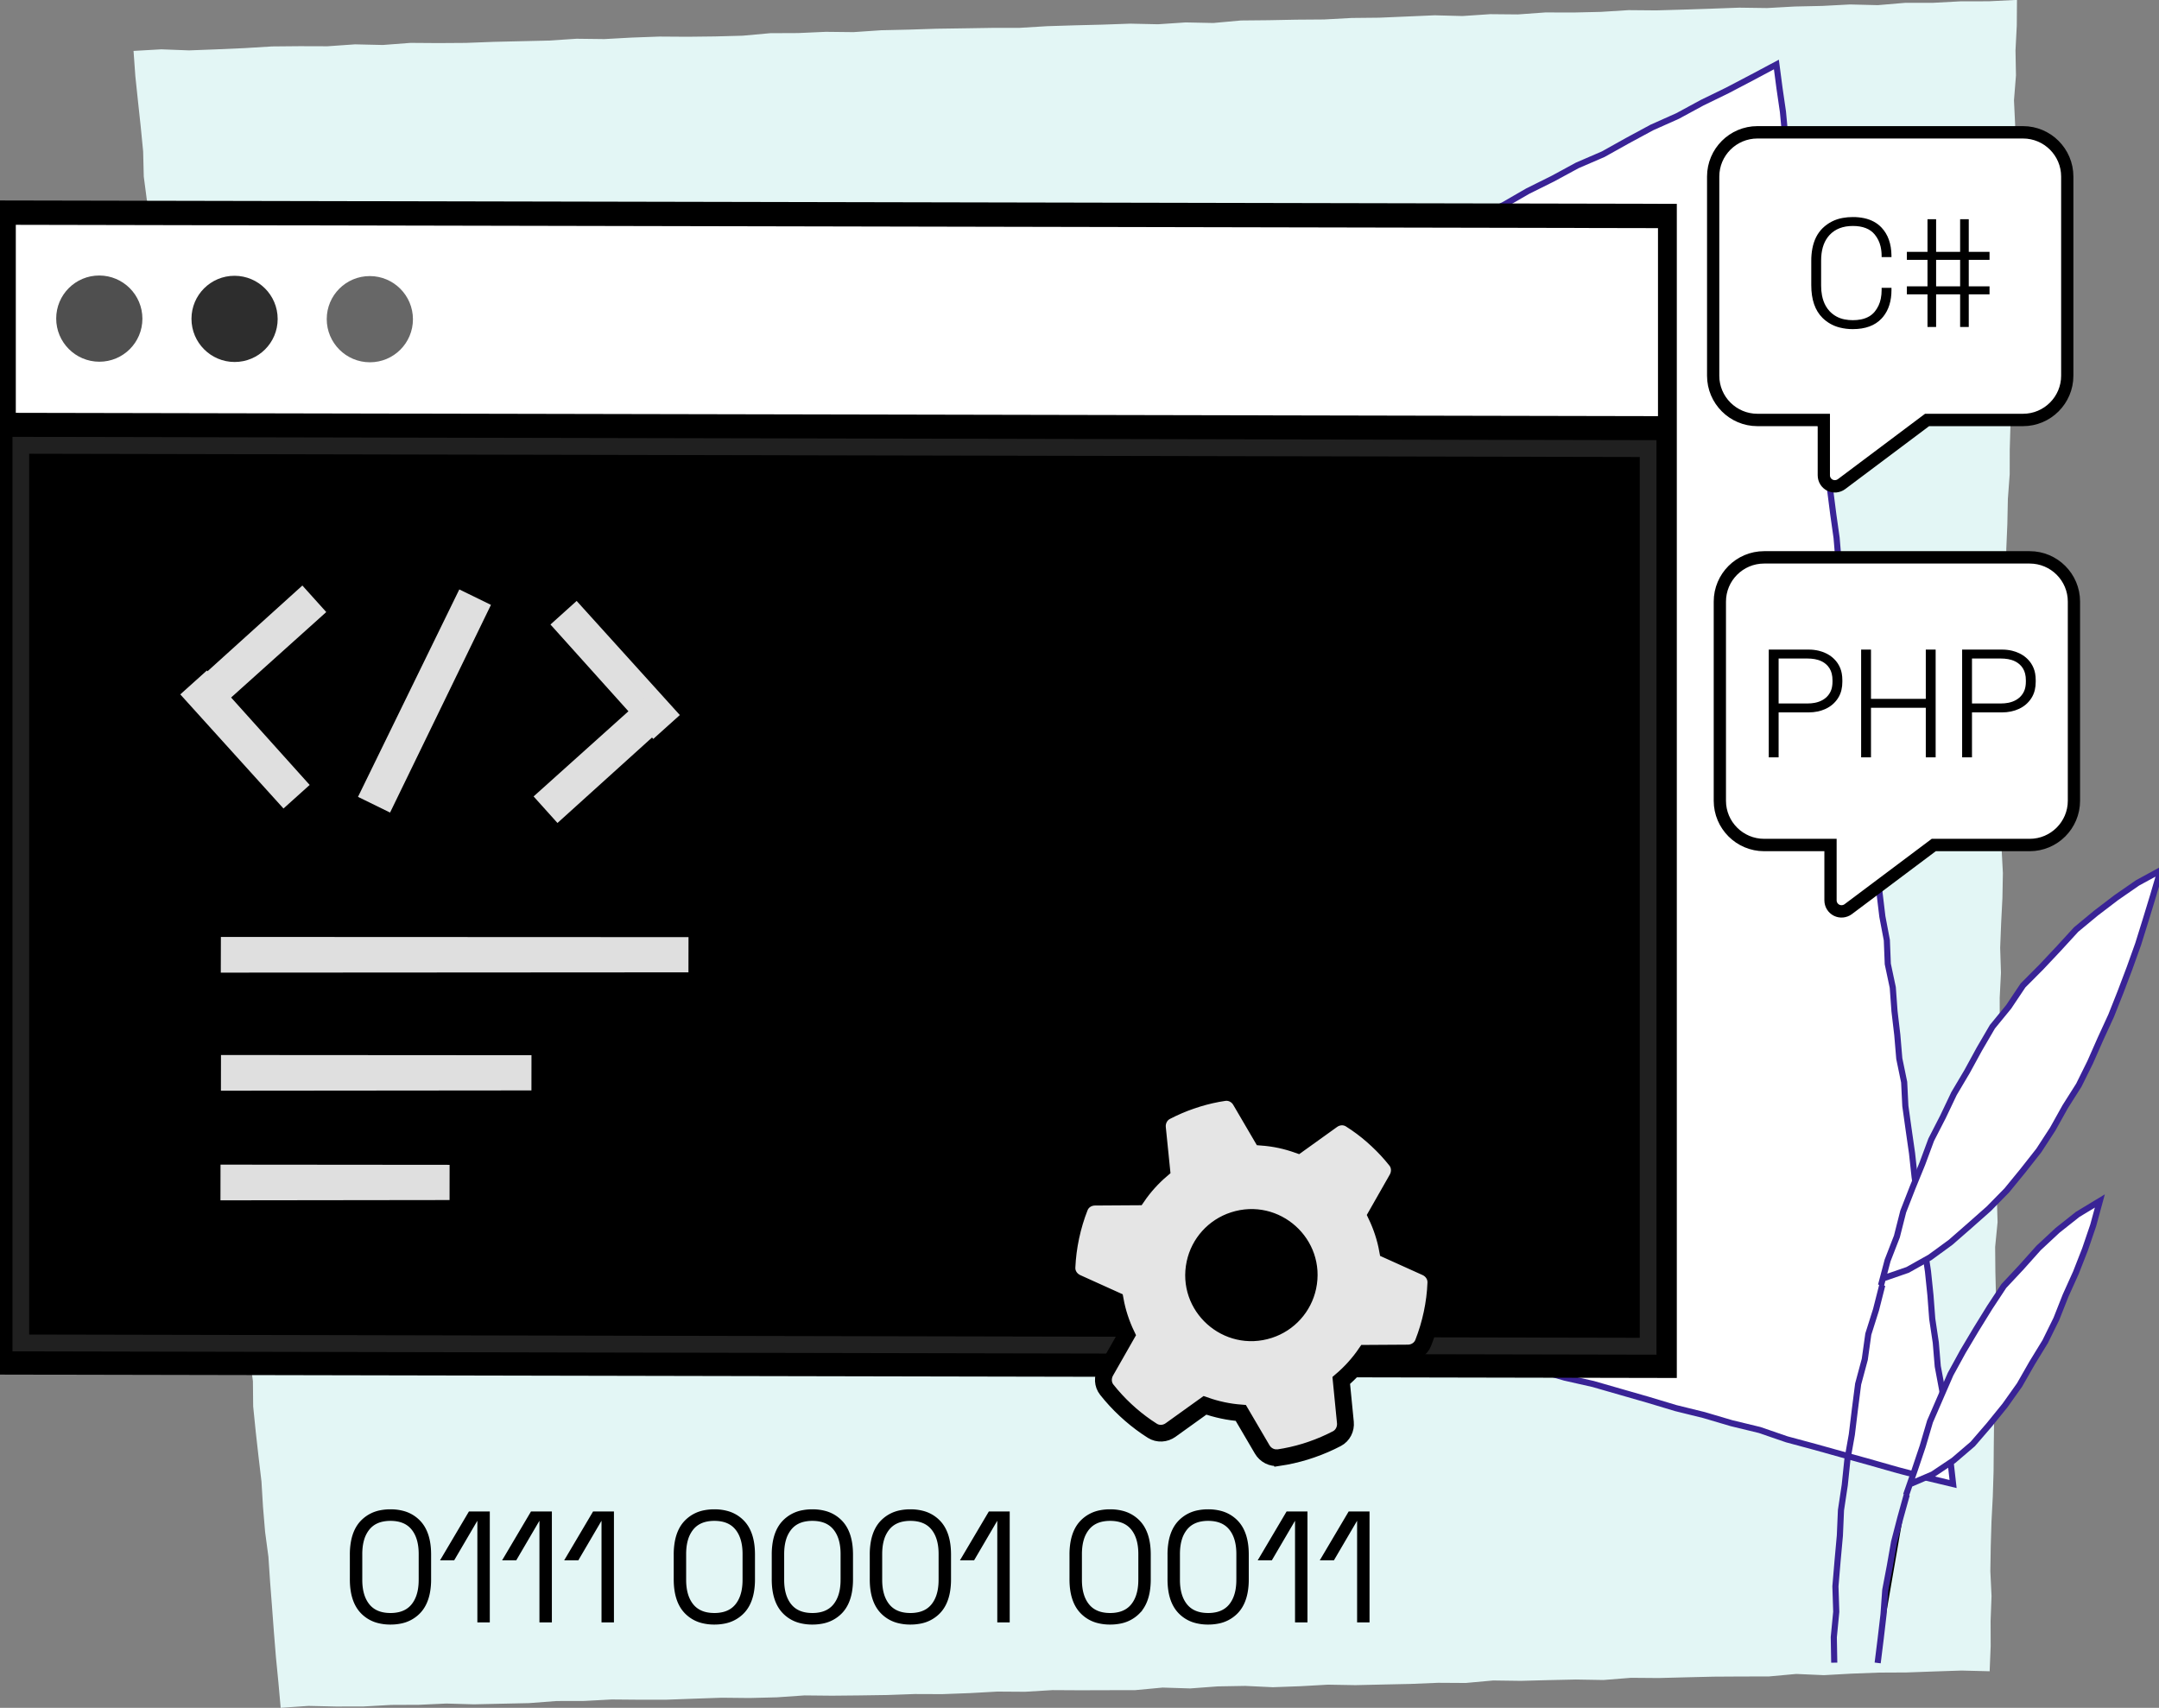
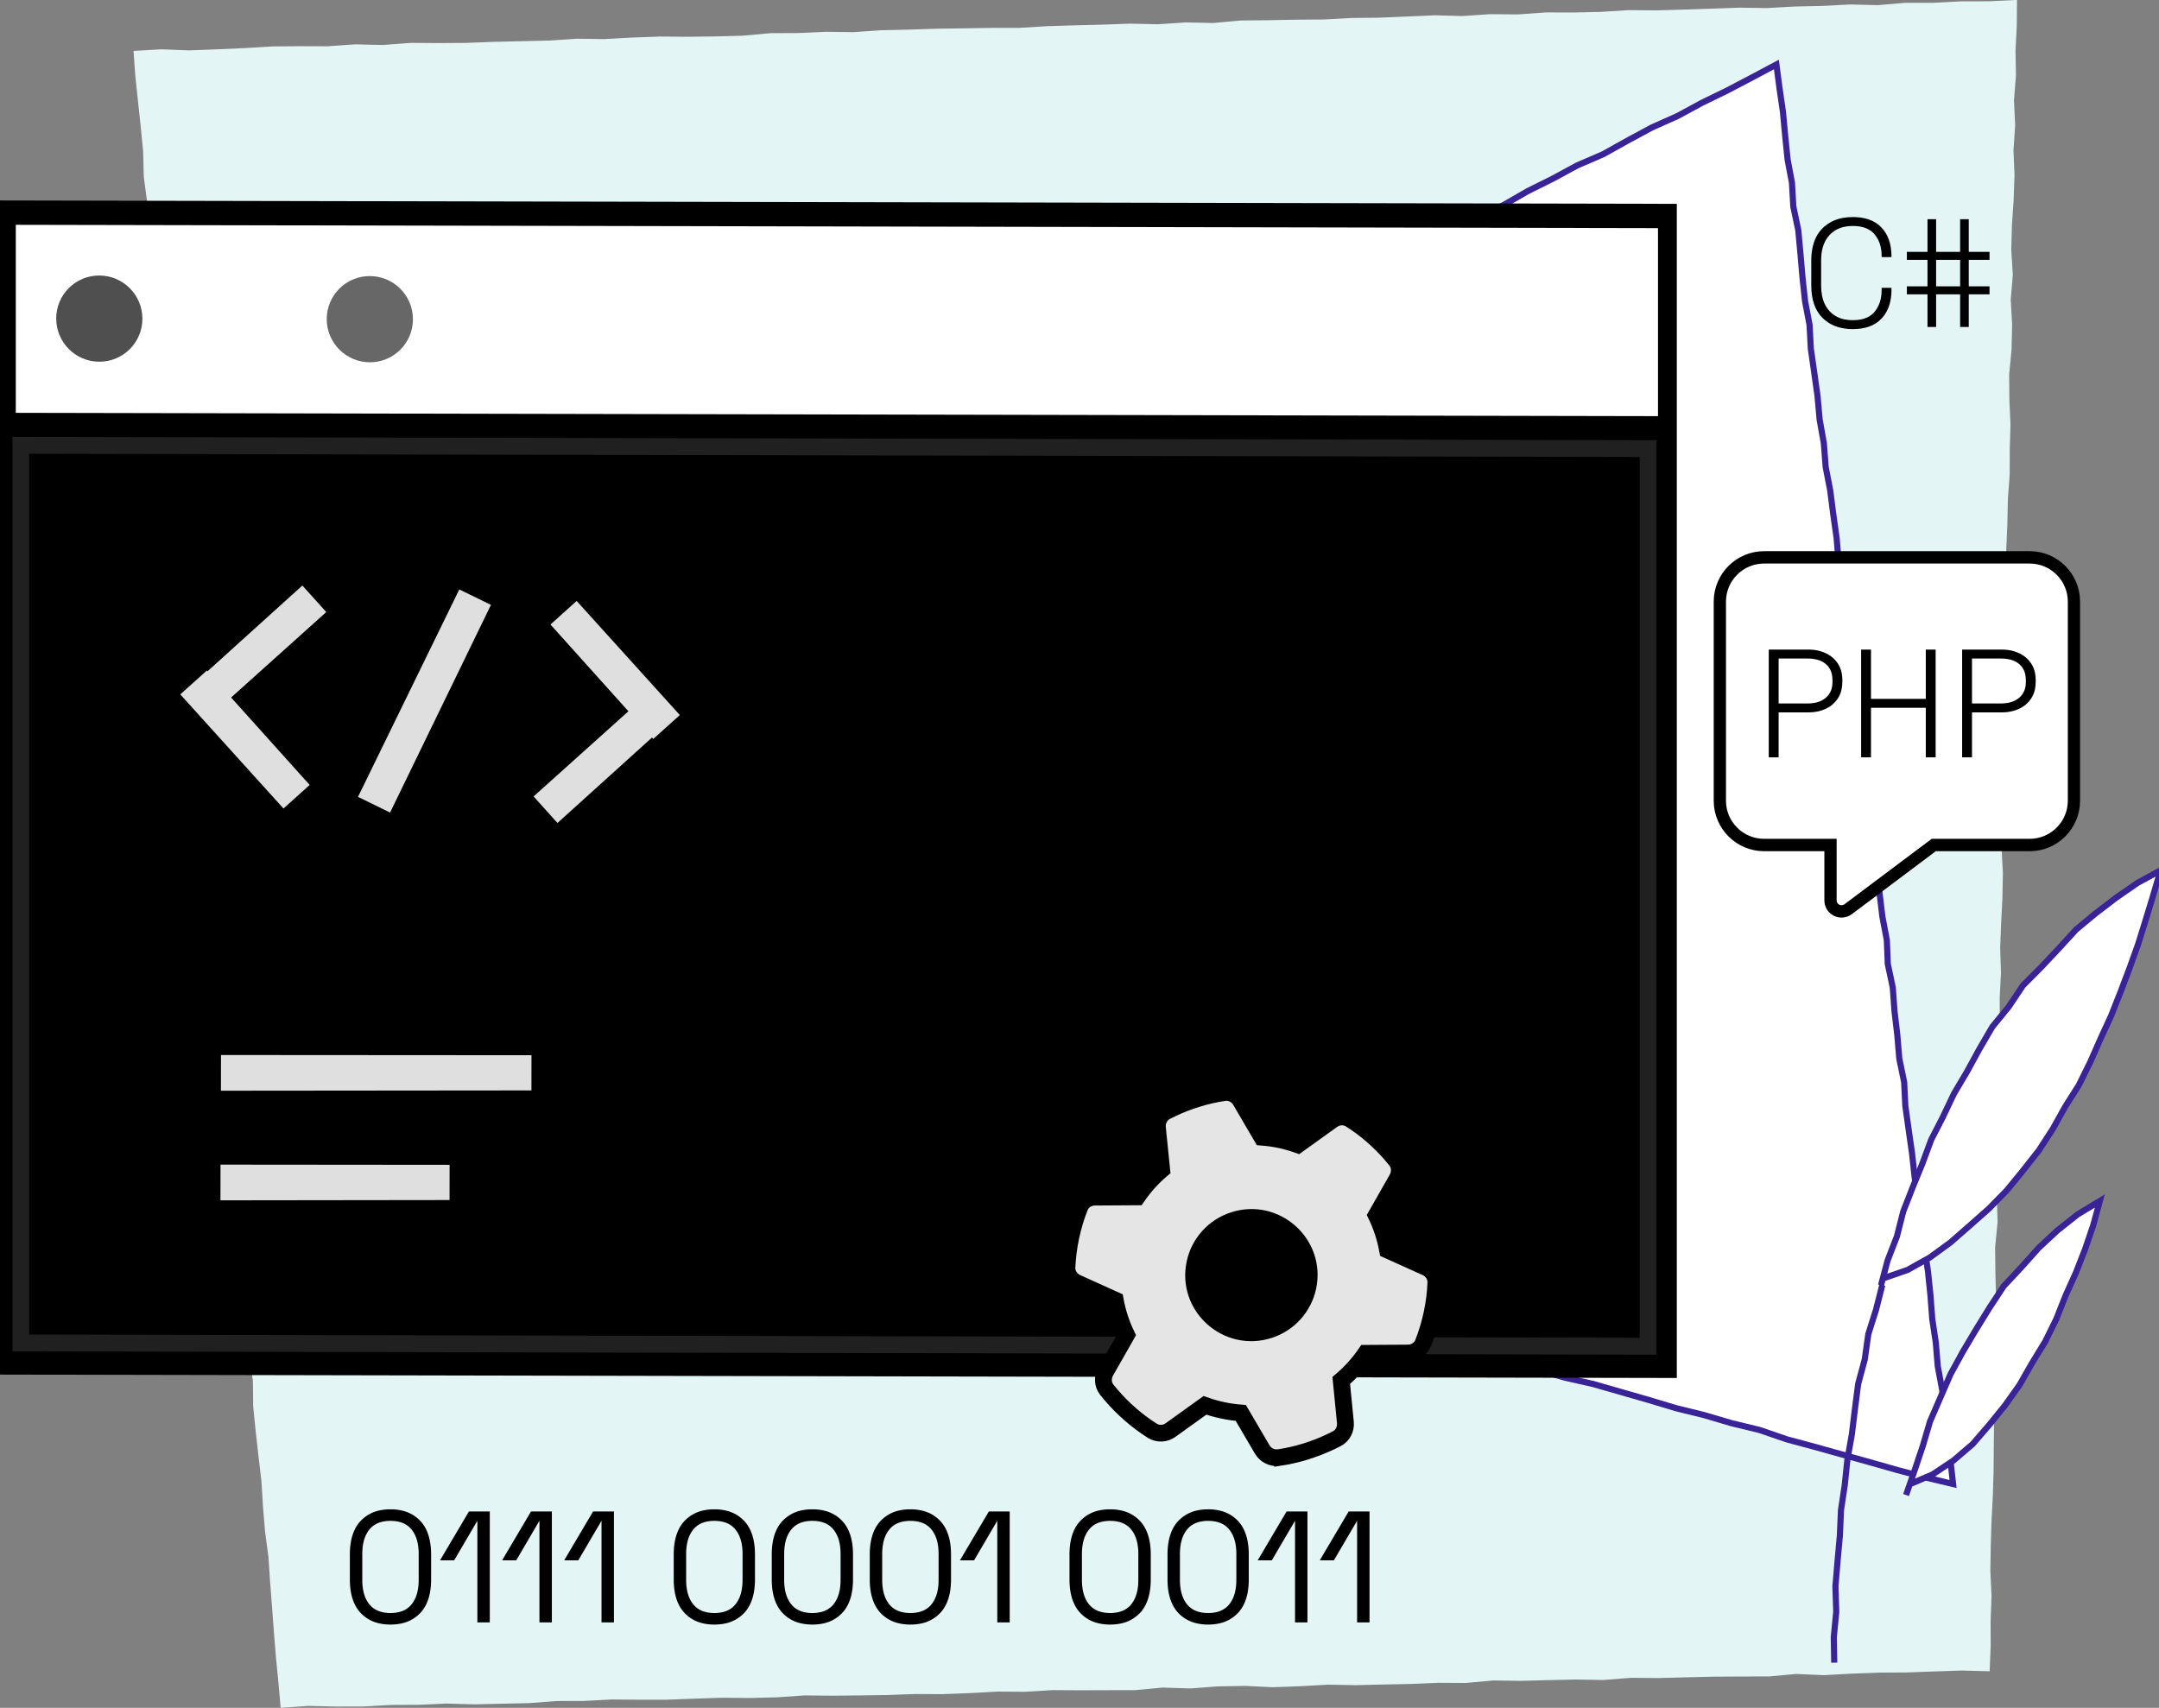
<svg xmlns="http://www.w3.org/2000/svg" width="701.23" height="554.75" viewBox="1856.8 -18.15 701.23 554.75">
  <rect x="1856.8" y="-18.15" width="701.23" height="554.75" fill="#808080" stroke="none" />
  <g transform="matrix(5.424 0 0 5.478 -6893 194.79)" shape-rendering="geometricprecision">
    <path d="m1732.3 60.23-1.678-0.042-1.649 0.054-1.649 0.059-1.65 8e-3 -1.649 0.062-1.648 0.09-1.653-0.072-1.647 0.149-1.65 2e-3 -1.65 0.01-1.65 0.039-1.649 0.042-1.651-0.013-1.647 0.13-1.652-0.028-1.649 0.035-1.65 0.043-1.651-0.022-1.647 0.148-1.651-0.01-1.648 0.067-1.65 0.035-1.65 0.037-1.651-0.028-1.648 0.091-1.65 0.06-1.652-0.078-1.65 0.029-1.647 0.121-1.652-0.051-1.646 0.152-1.651 3e-3 -1.651 5e-3 -1.65-9e-3 -1.648 0.098-1.65-0.011-1.649 0.09-1.649 0.061-1.651-6e-3 -1.649 0.058-1.65 0.024-1.65 0.016-1.652-0.016-1.647 0.113-1.649 0.041-1.652-0.017-1.649 0.056-1.649 0.06-1.651 2e-3 -1.651-0.014-1.649 0.087-1.65 4e-3 -1.648 0.125-1.65 0.035-1.65 0.037-1.652-0.047-1.649 0.075-1.651 7e-3 -1.648 0.092-1.651 4e-3 -1.653-0.037-1.668 0.112-0.136-1.506-0.147-1.487-0.122-1.489-0.112-1.489-0.116-1.489-0.101-1.491-0.199-1.483-0.126-1.489-0.091-1.491-0.177-1.485-0.168-1.485-0.152-1.487-0.016-1.497-0.2-1.483-0.097-1.491-0.143-1.487-0.214-1.482-0.119-1.49-0.049-1.494-0.205-1.483-0.054-1.494-0.217-1.482-0.146-1.487-0.105-1.491-0.062-1.493-0.148-1.486-0.152-1.487-0.207-1.483-0.017-1.497-0.126-1.489-0.229-1.481-0.151-1.487-0.033-1.495-0.194-1.484-0.109-1.489-0.146-1.487-0.191-1.485-0.124-1.488-0.06-1.494-0.121-1.488-0.112-1.491-0.245-1.48-0.1-1.49-0.083-1.492-0.209-1.483-0.094-1.491-0.169-1.486-0.081-1.491-0.217-1.482-0.053-1.495-0.137-1.488-0.105-1.49-0.203-1.484-0.08-1.492-0.197-1.483-0.112-1.49-0.057-1.494-0.14-1.488-0.246-1.479-0.079-1.493-0.197-1.484-0.038-1.495-0.147-1.488-0.162-1.487-0.158-1.487-0.108-1.496 1.663-0.094 1.661 0.063 1.657-0.062 1.656-0.072 1.656-0.1 1.659-0.015 1.659 5e-3 1.655-0.114 1.661 0.038 1.655-0.125 1.659 0.012 1.659-0.011 1.657-0.062 1.657-0.038 1.659-0.038 1.655-0.108 1.66 0.02 1.656-0.09 1.657-0.059 1.66 0.011 1.658-0.019 1.658-0.044 1.654-0.149 1.659-7e-3 1.657-0.073 1.659 0.018 1.656-0.112 1.658-0.037 1.657-0.053 1.659-0.024 1.658-0.026 1.659-2e-3 1.656-0.099 1.657-0.051 1.658-0.041 1.657-0.058 1.66 0.036 1.656-0.109 1.66 0.034 1.654-0.149 1.659-0.016 1.658-0.032 1.658-0.012 1.657-0.089 1.658-0.017 1.657-0.07 1.657-0.071 1.661 0.043 1.656-0.11 1.659 0.015 1.655-0.118 1.66 5e-3 1.658-0.038 1.656-0.103 1.66 0.014 1.658-0.047 1.658-0.055 1.656-0.059 1.661 0.023 1.656-0.091 1.658-0.036 1.657-0.086 1.661 0.041 1.655-0.139h1.659l1.657-0.088 1.66-2e-3 1.703-0.082-0.012 1.521-0.077 1.477 0.028 1.478-0.119 1.477 0.071 1.479-0.1 1.477 0.06 1.479-0.05 1.478-0.103 1.477-0.041 1.478 0.093 1.479-0.125 1.477 0.084 1.48-0.035 1.477-0.143 1.477 0.013 1.479 0.067 1.479-0.044 1.478-3e-3 1.478-0.11 1.477-0.031 1.478-0.063 1.477-6e-3 1.479 0.04 1.479-0.04 1.477 0.03 1.479-0.098 1.477 0.019 1.479-0.085 1.478-0.041 1.477 0.089 1.48-0.102 1.477-0.036 1.478-0.053 1.478 0.079 1.478-0.028 1.479-0.076 1.477-0.059 1.478 0.048 1.479-0.076 1.477 3e-3 1.479-0.048 1.477 5e-3 1.479 0.013 1.478-0.062 1.478-0.077 1.478 0.088 1.479-0.095 1.477 0.046 1.48-0.146 1.476 0.014 1.479 0.037 1.479-0.119 1.477-0.036 1.478 0.022 1.479 0.044 1.479-0.027 1.478-0.017 1.479-0.012 1.478-0.046 1.478-0.078 1.478-0.045 1.478-0.024 1.478 0.071 1.48-0.056 1.478 5e-3 1.479-0.062 1.502z" fill="#E3F6F5" style="" />
    <path d="m1615.5 17.748 1.615 0.509 1.691 0.393 1.673 0.43 1.663 0.446 1.624 0.544 1.673 0.431 1.649 0.487 1.677 0.418 1.654 0.475 1.68 0.411 1.659 0.461 1.683 0.408 1.644 0.495 1.671 0.432 1.651 0.483 1.652 0.477 1.687 0.398 1.66 0.46 1.626 0.538 1.666 0.445 1.656 0.469 1.683 0.404 1.656 0.471 1.685 0.399 1.635 0.52 1.672 0.43 1.645 0.495 1.69 0.391 1.629 0.529 1.687 0.395 1.674 0.43 1.649 0.484 1.667 0.442 1.668 0.445 1.668 0.439 1.654 0.473 1.625 0.538 1.681 0.41 1.667 0.447 1.681 0.407 1.636 0.515 1.679 0.418 1.644 0.495 1.692 0.388 1.647 0.487 1.674 0.427 1.646 0.492 1.679 0.417 1.626 0.537 1.667 0.443 1.694 0.384 1.628 0.528 1.682 0.414 1.647 0.488 1.654 0.475 1.696 0.378 1.654 0.471 1.656 0.471 1.646 0.49 1.681 0.41 1.652 0.483 1.685 0.404 1.62 0.552 1.666 0.444 1.66 0.459 1.662 0.458 1.658 0.467 1.672 0.433 1.644 0.39-0.157-1.37-0.215-1.401-0.088-1.41-0.194-1.402-0.264-1.396-0.118-1.408-0.212-1.401-0.108-1.408-0.147-1.406-0.21-1.4-0.265-1.397-0.123-1.408-0.203-1.401-0.154-1.405-0.203-1.401-0.198-1.401-0.071-1.412-0.291-1.395-0.12-1.407-0.167-1.404-0.104-1.409-0.298-1.394-0.057-1.413-0.268-1.397-0.169-1.403-0.108-1.408-0.212-1.401-0.263-1.397-0.043-1.414-0.283-1.394-0.128-1.408-0.214-1.399-0.157-1.406-0.099-1.409-0.308-1.392-0.123-1.409-0.213-1.4-0.157-1.405-0.145-1.405-0.119-1.409-0.2-1.401-0.181-1.404-0.273-1.395-0.109-1.41-0.252-1.397-0.128-1.407-0.198-1.401-0.202-1.402-0.076-1.412-0.269-1.397-0.153-1.405-0.122-1.406-0.132-1.408-0.296-1.393-0.082-1.413-0.263-1.395-0.144-1.407-0.133-1.407-0.206-1.402-0.186-1.402-1.469 0.775-1.476 0.766-1.507 0.727-1.462 0.785-1.544 0.682-1.464 0.783-1.449 0.801-1.557 0.666-1.462 0.785-1.499 0.738-1.434 0.819-1.508 0.727-1.519 0.716-1.486 0.754-1.445 0.804-1.472 0.772-1.54 0.689-1.456 0.793-1.518 0.715-1.496 0.743-1.428 0.824-1.513 0.722-1.497 0.741-1.464 0.781-1.5 0.74-1.509 0.726-1.465 0.78-1.514 0.722-1.439 0.813-1.461 0.783-1.493 0.748-1.502 0.734-1.485 0.757-1.481 0.759-1.517 0.716-1.454 0.794-1.536 0.694-1.43 0.823-1.523 0.709-1.479 0.763-1.514 0.722-1.464 0.78-1.476 0.769-1.477 0.764-1.471 0.775-1.529 0.701-1.481 0.761-1.469 0.776-1.506 0.73-1.519 0.715-1.426 0.829-1.479 0.764-1.54 0.69-1.442 0.809-1.483 0.757-1.522 0.712-1.46 0.786-1.49 0.753-1.476 0.764-1.549 0.68-1.487 0.752-1.462 0.785-1.467 0.778-1.517 0.719-1.484 0.757-1.502 0.735-1.443 0.81-1.526 0.707-1.451 0.8-1.471 0.743z" fill="#fff" stroke="#392396" stroke-miterlimit="10" stroke-width=".367px" />
    <path d="m1725.8 37.346 0.394-1.474 0.558-1.423 0.379-1.48 0.56-1.42 0.582-1.41 0.535-1.43 0.703-1.356 0.661-1.376 0.784-1.31 0.737-1.336 0.777-1.318 0.977-1.182 0.858-1.269 1.088-1.082 1.052-1.107 1.041-1.125 1.186-0.973 1.225-0.925 1.267-0.868 1.374-0.741-0.437 1.476-0.446 1.448-0.455 1.445-0.515 1.425-0.541 1.416-0.563 1.406-0.638 1.375-0.617 1.385-0.679 1.358-0.818 1.28-0.745 1.323-0.834 1.271-0.947 1.192-0.969 1.173-1.071 1.082-1.143 1.002-1.151 0.996-1.236 0.894-1.338 0.742-1.447 0.495" fill="#fff" stroke="#392396" stroke-miterlimit="10" stroke-width=".367px" />
    <path d="m1723 59.72-0.027-1.51 0.147-1.506-0.049-1.512 0.128-1.504 0.138-1.503 0.066-1.509 0.227-1.493 0.157-1.501 0.266-1.486 0.184-1.498 0.194-1.499 0.397-1.461 0.212-1.498 0.461-1.443 0.375-1.462" fill="none" stroke="#392396" stroke-miterlimit="10" stroke-width=".367px" />
    <path d="m1727.3 49.78 0.506-1.446 0.491-1.446 0.437-1.468 0.614-1.403 0.615-1.402 0.741-1.34 0.789-1.312 0.81-1.298 0.85-1.277 1.055-1.117 1.028-1.139 1.128-1.041 1.211-0.951 1.329-0.796-0.398 1.448-0.486 1.413-0.549 1.39-0.619 1.36-0.554 1.388-0.666 1.339-0.787 1.273-0.747 1.295-0.872 1.216-0.948 1.158-0.986 1.131-1.147 0.972-1.251 0.83-1.374 0.582" fill="#fff" stroke="#392396" stroke-miterlimit="10" stroke-width=".367px" />
-     <path d="m1725.6 59.736 0.181-1.441 0.17-1.437 0.104-1.446 0.274-1.424 0.255-1.427 0.367-1.403 0.391-1.395" stroke="#392396" stroke-miterlimit="10" stroke-width=".367px" />
    <g transform="matrix(.184 0 0 .183 1634.2 50.713)" fill-rule="evenodd" font-size="9pt" stroke="#000" stroke-linecap="round" stroke-width=".25mm">
      <path d="m44.6 35.701h-3.1v-33.1h-0.65l-7.65 13h-3.5l8.85-14.9h6.05v35zm20.2 0h-3.1v-33.1h-0.65l-7.65 13h-3.5l8.85-14.9h6.05v35zm20.2 0h-3.1v-33.1h-0.65l-7.65 13h-3.5l8.85-14.9h6.05v35zm128.8 0h-3.1v-33.1h-0.65l-7.65 13h-3.5l8.85-14.9h6.05v35zm96.9 0h-3.1v-33.1h-0.65l-7.65 13h-3.5l8.85-14.9h6.05v35zm20.2 0h-3.1v-33.1h-0.65l-7.65 13h-3.5l8.85-14.9h6.05v35zm-330.9-13.5v-8a23.13 23.13 0 0 1 0.327-4.021q0.73-4.133 3.098-6.604a11.326 11.326 0 0 1 6.202-3.293 16.453 16.453 0 0 1 3.123-0.282 15.694 15.694 0 0 1 4 0.482 11.142 11.142 0 0 1 5.325 3.093q3.425 3.575 3.425 10.625v8a23.13 23.13 0 0 1-0.326 4.02q-0.73 4.133-3.099 6.605a11.326 11.326 0 0 1-6.202 3.292 16.453 16.453 0 0 1-3.123 0.283 15.694 15.694 0 0 1-3.999-0.482 11.142 11.142 0 0 1-5.326-3.093q-3.425-3.575-3.425-10.625zm105.4 0v-8a23.13 23.13 0 0 1 0.327-4.021q0.73-4.133 3.098-6.604a11.326 11.326 0 0 1 6.202-3.293 16.453 16.453 0 0 1 3.123-0.282 15.694 15.694 0 0 1 4 0.482 11.142 11.142 0 0 1 5.325 3.093q3.425 3.575 3.425 10.625v8a23.13 23.13 0 0 1-0.326 4.02q-0.73 4.133-3.099 6.605a11.326 11.326 0 0 1-6.202 3.292 16.453 16.453 0 0 1-3.123 0.283 15.694 15.694 0 0 1-3.999-0.482 11.142 11.142 0 0 1-5.326-3.093q-3.425-3.575-3.425-10.625zm31.9 0v-8a23.13 23.13 0 0 1 0.327-4.021q0.73-4.133 3.098-6.604a11.326 11.326 0 0 1 6.202-3.293 16.453 16.453 0 0 1 3.123-0.282 15.694 15.694 0 0 1 4 0.482 11.142 11.142 0 0 1 5.325 3.093q3.425 3.575 3.425 10.625v8a23.13 23.13 0 0 1-0.326 4.02q-0.73 4.133-3.099 6.605a11.326 11.326 0 0 1-6.202 3.292 16.453 16.453 0 0 1-3.123 0.283 15.694 15.694 0 0 1-3.999-0.482 11.142 11.142 0 0 1-5.326-3.093q-3.425-3.575-3.425-10.625zm31.9 0v-8a23.13 23.13 0 0 1 0.327-4.021q0.73-4.133 3.098-6.604a11.326 11.326 0 0 1 6.202-3.293 16.453 16.453 0 0 1 3.123-0.282 15.694 15.694 0 0 1 4 0.482 11.142 11.142 0 0 1 5.325 3.093q3.425 3.575 3.425 10.625v8a23.13 23.13 0 0 1-0.326 4.02q-0.73 4.133-3.099 6.605a11.326 11.326 0 0 1-6.202 3.292 16.453 16.453 0 0 1-3.123 0.283 15.694 15.694 0 0 1-3.999-0.482 11.142 11.142 0 0 1-5.326-3.093q-3.425-3.575-3.425-10.625zm65 0v-8a23.13 23.13 0 0 1 0.327-4.021q0.73-4.133 3.098-6.604a11.326 11.326 0 0 1 6.202-3.293 16.453 16.453 0 0 1 3.123-0.282 15.694 15.694 0 0 1 4 0.482 11.142 11.142 0 0 1 5.325 3.093q3.425 3.575 3.425 10.625v8a23.13 23.13 0 0 1-0.326 4.02q-0.73 4.133-3.099 6.605a11.326 11.326 0 0 1-6.202 3.292 16.453 16.453 0 0 1-3.123 0.283 15.694 15.694 0 0 1-3.999-0.482 11.142 11.142 0 0 1-5.326-3.093q-3.425-3.575-3.425-10.625zm31.9 0v-8a23.13 23.13 0 0 1 0.327-4.021q0.73-4.133 3.098-6.604a11.326 11.326 0 0 1 6.202-3.293 16.453 16.453 0 0 1 3.123-0.282 15.694 15.694 0 0 1 4 0.482 11.142 11.142 0 0 1 5.325 3.093q3.425 3.575 3.425 10.625v8a23.13 23.13 0 0 1-0.326 4.02q-0.73 4.133-3.099 6.605a11.326 11.326 0 0 1-6.202 3.292 16.453 16.453 0 0 1-3.123 0.283 15.694 15.694 0 0 1-3.999-0.482 11.142 11.142 0 0 1-5.326-3.093q-3.425-3.575-3.425-10.625zm-243.7 0.2v-8.4q0-5.25-2.425-8.225-2.418-2.968-7.2-2.975a15.42 15.42 0 0 0-0.025 0 12.295 12.295 0 0 0-2.862 0.312q-2.213 0.53-3.71 1.956a7.659 7.659 0 0 0-0.653 0.707 10.02 10.02 0 0 0-1.818 3.543q-0.417 1.414-0.547 3.097a20.545 20.545 0 0 0-0.06 1.585v8.4q0 5.25 2.425 8.225 2.419 2.967 7.201 2.975a15.42 15.42 0 0 0 0.024 0 12.295 12.295 0 0 0 2.863-0.313q2.213-0.53 3.71-1.956a7.659 7.659 0 0 0 0.652-0.706q2.047-2.511 2.366-6.64a20.545 20.545 0 0 0 0.059-1.585zm105.4 0v-8.4q0-5.25-2.425-8.225-2.418-2.968-7.2-2.975a15.42 15.42 0 0 0-0.025 0 12.295 12.295 0 0 0-2.862 0.312q-2.213 0.53-3.71 1.956a7.659 7.659 0 0 0-0.653 0.707 10.02 10.02 0 0 0-1.818 3.543q-0.417 1.414-0.547 3.097a20.545 20.545 0 0 0-0.06 1.585v8.4q0 5.25 2.425 8.225 2.419 2.967 7.201 2.975a15.42 15.42 0 0 0 0.024 0 12.295 12.295 0 0 0 2.863-0.313q2.213-0.53 3.71-1.956a7.659 7.659 0 0 0 0.652-0.706q2.047-2.511 2.366-6.64a20.545 20.545 0 0 0 0.059-1.585zm31.9 0v-8.4q0-5.25-2.425-8.225-2.418-2.968-7.2-2.975a15.42 15.42 0 0 0-0.025 0 12.295 12.295 0 0 0-2.862 0.312q-2.213 0.53-3.71 1.956a7.659 7.659 0 0 0-0.653 0.707 10.02 10.02 0 0 0-1.818 3.543q-0.417 1.414-0.547 3.097a20.545 20.545 0 0 0-0.06 1.585v8.4q0 5.25 2.425 8.225 2.419 2.967 7.201 2.975a15.42 15.42 0 0 0 0.024 0 12.295 12.295 0 0 0 2.863-0.313q2.213-0.53 3.71-1.956a7.659 7.659 0 0 0 0.652-0.706q2.047-2.511 2.366-6.64a20.545 20.545 0 0 0 0.059-1.585zm31.9 0v-8.4q0-5.25-2.425-8.225-2.418-2.968-7.2-2.975a15.42 15.42 0 0 0-0.025 0 12.295 12.295 0 0 0-2.862 0.312q-2.213 0.53-3.71 1.956a7.659 7.659 0 0 0-0.653 0.707 10.02 10.02 0 0 0-1.818 3.543q-0.417 1.414-0.547 3.097a20.545 20.545 0 0 0-0.06 1.585v8.4q0 5.25 2.425 8.225 2.419 2.967 7.201 2.975a15.42 15.42 0 0 0 0.024 0 12.295 12.295 0 0 0 2.863-0.313q2.213-0.53 3.71-1.956a7.659 7.659 0 0 0 0.652-0.706q2.047-2.511 2.366-6.64a20.545 20.545 0 0 0 0.059-1.585zm65 0v-8.4q0-5.25-2.425-8.225-2.418-2.968-7.2-2.975a15.42 15.42 0 0 0-0.025 0 12.295 12.295 0 0 0-2.862 0.312q-2.213 0.53-3.71 1.956a7.659 7.659 0 0 0-0.653 0.707 10.02 10.02 0 0 0-1.818 3.543q-0.417 1.414-0.547 3.097a20.545 20.545 0 0 0-0.06 1.585v8.4q0 5.25 2.425 8.225 2.419 2.967 7.201 2.975a15.42 15.42 0 0 0 0.024 0 12.295 12.295 0 0 0 2.863-0.313q2.213-0.53 3.71-1.956a7.659 7.659 0 0 0 0.652-0.706q2.047-2.511 2.366-6.64a20.545 20.545 0 0 0 0.059-1.585zm31.9 0v-8.4q0-5.25-2.425-8.225-2.418-2.968-7.2-2.975a15.42 15.42 0 0 0-0.025 0 12.295 12.295 0 0 0-2.862 0.312q-2.213 0.53-3.71 1.956a7.659 7.659 0 0 0-0.653 0.707 10.02 10.02 0 0 0-1.818 3.543q-0.417 1.414-0.547 3.097a20.545 20.545 0 0 0-0.06 1.585v8.4q0 5.25 2.425 8.225 2.419 2.967 7.201 2.975a15.42 15.42 0 0 0 0.024 0 12.295 12.295 0 0 0 2.863-0.313q2.213-0.53 3.71-1.956a7.659 7.659 0 0 0 0.652-0.706q2.047-2.511 2.366-6.64a20.545 20.545 0 0 0 0.059-1.585z" vector-effect="non-scaling-stroke" />
    </g>
    <g>
-       <path d="m1718.4-31.026c-1.462 0-2.65 1.176-2.65 2.624v11.809c0 1.447 1.188 2.624 2.65 2.624h3.976v3.28c0 0.25 0.141 0.476 0.364 0.587 0.224 0.111 0.493 0.086 0.696-0.062l5.123-3.805h5.744c1.462 0 2.65-1.177 2.65-2.624v-11.809c0-1.448-1.188-2.624-2.65-2.624h-15.903z" fill="#fff" stroke="#000" stroke-width=".734px" />
      <path d="m1729.1-19.484h-0.516v-1.935h-1.235v-0.475h1.235v-1.57h-1.235v-0.474h1.235v-1.935h0.516v1.935h1.438v-1.935h0.517v1.935h1.244v0.474h-1.244v1.57h1.244v0.475h-1.244v1.935h-0.517v-1.935h-1.438v1.935zm-7.476-2.474v-1.442c-2e-3 -0.248 0.02-0.495 0.066-0.738 0.097-0.498 0.301-0.898 0.611-1.201 0.329-0.319 0.749-0.531 1.202-0.609 0.201-0.036 0.405-0.054 0.61-0.053 0.229-2e-3 0.457 0.021 0.681 0.067 0.426 0.092 0.772 0.278 1.038 0.558 0.387 0.407 0.585 0.958 0.594 1.652 1e-3 0.017 1e-3 0.033 1e-3 0.05v0.046h-0.59v-0.064c1e-3 -0.192-0.02-0.383-0.064-0.57-0.061-0.261-0.183-0.505-0.356-0.712-0.279-0.332-0.714-0.498-1.304-0.498-0.596 0-1.062 0.18-1.397 0.539-0.297 0.318-0.462 0.751-0.496 1.299-4e-3 0.072-6e-3 0.144-6e-3 0.216v1.478c-2e-3 0.2 0.016 0.398 0.054 0.594 0.046 0.233 0.122 0.441 0.227 0.622 0.062 0.108 0.136 0.208 0.221 0.3 0.24 0.254 0.555 0.426 0.9 0.491 0.164 0.032 0.33 0.048 0.497 0.047 0.162 1e-3 0.325-0.013 0.484-0.044 0.192-0.038 0.36-0.1 0.506-0.187 0.119-0.071 0.225-0.161 0.314-0.266 0.187-0.225 0.314-0.492 0.37-0.777 0.034-0.166 0.051-0.336 0.05-0.506v-0.137h0.59v0.119c0 0.658-0.167 1.19-0.5 1.595-0.03 0.037-0.062 0.073-0.095 0.107-0.396 0.417-0.969 0.626-1.719 0.626-0.265 2e-3 -0.529-0.03-0.786-0.094-0.387-0.095-0.741-0.291-1.026-0.568-0.452-0.441-0.677-1.088-0.677-1.94zm7.476-1.506v1.57h1.438v-1.57h-1.438z" vector-effect="non-scaling-stroke" />
    </g>
    <g transform="matrix(1 .002 0 1 -137.49 -6.371)" style="">
      <rect x="1750.8" y="-23.615" width="99.763" height="68.623" stroke="#000" />
      <rect x="1751.6" y="-22.673" width="98.336" height="11.149" fill="#fff" />
      <rect x="1751.9" y="-9.599" width="97.444" height="53.228" stroke="#202020" />
      <ellipse cx="1756.6" cy="-17.121" rx="2.581" ry="2.556" fill="#4f4f4f" />
-       <ellipse cx="1764.7" cy="-17.121" rx="2.581" ry="2.556" fill="#2d2d2d" />
      <ellipse cx="1772.8" cy="-17.12" rx="2.581" ry="2.556" fill="#676767" />
      <path transform="matrix(.438 -.891 .909 .434 992.79 1586.1)" d="m1783.6 4.566-7e-3 2.088-13.827 0.017 9e-3 -2.117 13.825 0.012z" fill="#dfdfdf" stroke-miterlimit="10" stroke-width="1.5" />
-       <path transform="matrix(1 -.002 .002 1 -.055 4.347)" d="m1791.9 18.722-8e-3 2.088-28.004 0.017 0.01-2.117 28.002 0.012z" fill="#dfdfdf" stroke-miterlimit="10" stroke-width="1.5" />
      <path transform="matrix(1 -.002 .002 1 -.072 4.336)" d="m1782.5 25.735-7e-3 2.088-18.594 0.017 8e-3 -2.117 18.593 0.012z" fill="#dfdfdf" stroke-miterlimit="10" stroke-width="1.5" />
      <path transform="matrix(1 -.002 .002 1 -.088 4.33)" d="m1777.6 32.241-7e-3 2.088-13.719 0.017 8e-3 -2.117 13.718 0.012z" fill="#dfdfdf" stroke-miterlimit="10" stroke-width="1.5" />
      <path transform="matrix(-.669 -.734 .749 -.673 2980.6 1317.7)" d="m1791.8 2.31-5e-3 2.088-9.218 0.017 7e-3 -2.117 9.216 0.012z" fill="#dfdfdf" stroke-miterlimit="10" stroke-width="1.5" />
      <path transform="matrix(.743 -.664 .678 .74 453.38 1189.3)" d="m1791.6 7.26-5e-3 2.088-9.218 0.017 7e-3 -2.117 9.216 0.012z" fill="#dfdfdf" stroke-miterlimit="10" stroke-width="1.5" />
      <path transform="matrix(.669 .734 -.749 .673 590.14 -1293.5)" d="m1770.2 6.952-9.216-0.012-8e-3 2.117 9.218-0.017 6e-3 -2.088z" fill="#dfdfdf" stroke-miterlimit="10" stroke-width="1.5" />
      <path transform="matrix(-.743 .664 -.678 -.74 3080.1 -1167.7)" d="m1770.4 2.003-9.216-0.012-7e-3 2.117 9.218-0.017 5e-3 -2.088z" fill="#dfdfdf" stroke-miterlimit="10" stroke-width="1.5" />
      <path transform="matrix(-.208 .969 -.988 -.203 2244.2 -1721.7)" d="m1836.1 35.503c0.136 0.372 0.018 0.787-0.28 1.053l-1.871 1.687c0.046 0.355 0.072 0.718 0.07 1.085 0 0.369-0.027 0.732-0.075 1.089l1.863 1.685c0.298 0.266 0.412 0.68 0.274 1.052-0.192 0.51-0.422 0.998-0.685 1.468l-0.204 0.348c-0.286 0.47-0.606 0.915-0.957 1.334-0.255 0.308-0.678 0.411-1.058 0.291l-2.401-0.758c-0.578 0.441-1.219 0.81-1.9 1.087l-0.546 2.445c-0.088 0.389-0.389 0.698-0.786 0.761-0.596 0.098-1.209 0.149-1.834 0.149-0.627 0-1.238-0.051-1.834-0.149-0.397-0.063-0.698-0.372-0.782-0.761l-0.534-2.445c-0.68-0.277-1.319-0.646-1.896-1.087l-2.4 0.763c-0.38 0.12-0.802 0.012-1.057-0.291-0.347-0.42-0.666-0.864-0.948-1.336l-0.202-0.346c-0.262-0.471-0.49-0.958-0.678-1.467-0.137-0.374-0.021-0.789 0.277-1.053l1.873-1.687c-0.048-0.36-0.072-0.723-0.072-1.092 2e-3 -0.367 0.029-0.73 0.077-1.085l-1.864-1.687c-0.296-0.266-0.413-0.681-0.272-1.053 0.19-0.509 0.419-0.997 0.684-1.467l0.204-0.346c0.286-0.472 0.606-0.917 0.956-1.336 0.256-0.308 0.679-0.411 1.058-0.291l2.402 0.758c0.579-0.441 1.217-0.81 1.9-1.087l0.545-2.445c0.087-0.389 0.39-0.698 0.787-0.761 0.596-0.103 1.209-0.154 1.834-0.154s1.238 0.051 1.832 0.149c0.397 0.065 0.699 0.373 0.784 0.763l0.533 2.442c0.681 0.278 1.318 0.647 1.895 1.087l2.406-0.757c0.38-0.12 0.803-0.012 1.056 0.291 0.348 0.42 0.666 0.864 0.951 1.336l0.202 0.346c0.262 0.471 0.488 0.958 0.678 1.467l-5e-3 5e-3zm-10.368 7.25c2.658 0 4.325-2.854 3.002-5.136-0.613-1.059-1.752-1.711-2.985-1.711-2.657 0-4.325 2.853-3.001 5.135 0.613 1.059 1.751 1.712 2.984 1.712z" fill="#e5e5e5" stroke="#000" />
    </g>
    <g>
      <path d="m1718.8-5.822c-1.462 0-2.65 1.176-2.65 2.624v11.809c0 1.447 1.188 2.624 2.65 2.624h3.976v3.28c0 0.25 0.141 0.476 0.364 0.587 0.224 0.111 0.493 0.086 0.696-0.062l5.123-3.805h5.744c1.462 0 2.65-1.177 2.65-2.624v-11.809c0-1.448-1.188-2.624-2.65-2.624h-15.903z" fill="#fff" stroke="#000" stroke-width=".734px" />
      <path d="m1725.2 6.036h-0.59v-6.389h0.59v2.921h3.282v-2.921h0.59v6.389h-0.59v-2.939h-3.282v2.939zm-5.531 0h-0.59v-6.389h2.387c0.203-1e-3 0.405 0.022 0.603 0.067 0.146 0.035 0.289 0.084 0.425 0.148 0.304 0.143 0.546 0.348 0.724 0.616 0.117 0.178 0.196 0.377 0.233 0.586 0.023 0.129 0.035 0.259 0.034 0.39v0.11c1e-3 0.161-0.017 0.322-0.054 0.479-0.042 0.179-0.116 0.349-0.218 0.502-0.181 0.271-0.424 0.476-0.728 0.616s-0.644 0.21-1.019 0.21h-1.797v2.665zm11.579 0h-0.59v-6.389h2.387c0.203-1e-3 0.405 0.022 0.603 0.067 0.146 0.035 0.289 0.084 0.425 0.148 0.304 0.143 0.546 0.348 0.724 0.616 0.116 0.178 0.196 0.377 0.233 0.586 0.023 0.129 0.035 0.259 0.034 0.39v0.11c1e-3 0.161-0.017 0.322-0.054 0.479-0.042 0.179-0.116 0.349-0.218 0.502-0.181 0.271-0.424 0.476-0.728 0.616s-0.644 0.21-1.019 0.21h-1.797v2.665zm-11.579-5.859v2.665h1.733c0.148 1e-3 0.295-0.013 0.441-0.04 0.177-0.035 0.334-0.092 0.472-0.172 0.063-0.037 0.123-0.079 0.179-0.126 0.205-0.173 0.34-0.414 0.379-0.677 0.015-0.09 0.023-0.181 0.022-0.272v-0.091c1e-3 -0.132-0.014-0.264-0.046-0.393-0.053-0.218-0.174-0.415-0.346-0.561-0.137-0.115-0.298-0.2-0.471-0.25-0.126-0.038-0.265-0.063-0.416-0.075-0.071-6e-3 -0.143-8e-3 -0.214-8e-3h-1.733zm11.579 0v2.665h1.733c0.148 1e-3 0.295-0.013 0.441-0.04 0.177-0.035 0.334-0.092 0.472-0.172 0.063-0.037 0.123-0.079 0.179-0.126 0.205-0.173 0.34-0.414 0.379-0.677 0.015-0.09 0.023-0.181 0.022-0.272v-0.091c1e-3 -0.132-0.014-0.264-0.046-0.393-0.053-0.218-0.174-0.415-0.346-0.561-0.137-0.115-0.298-0.2-0.471-0.25-0.126-0.038-0.265-0.063-0.416-0.075-0.071-6e-3 -0.143-8e-3 -0.214-8e-3h-1.733z" vector-effect="non-scaling-stroke" />
    </g>
  </g>
</svg>